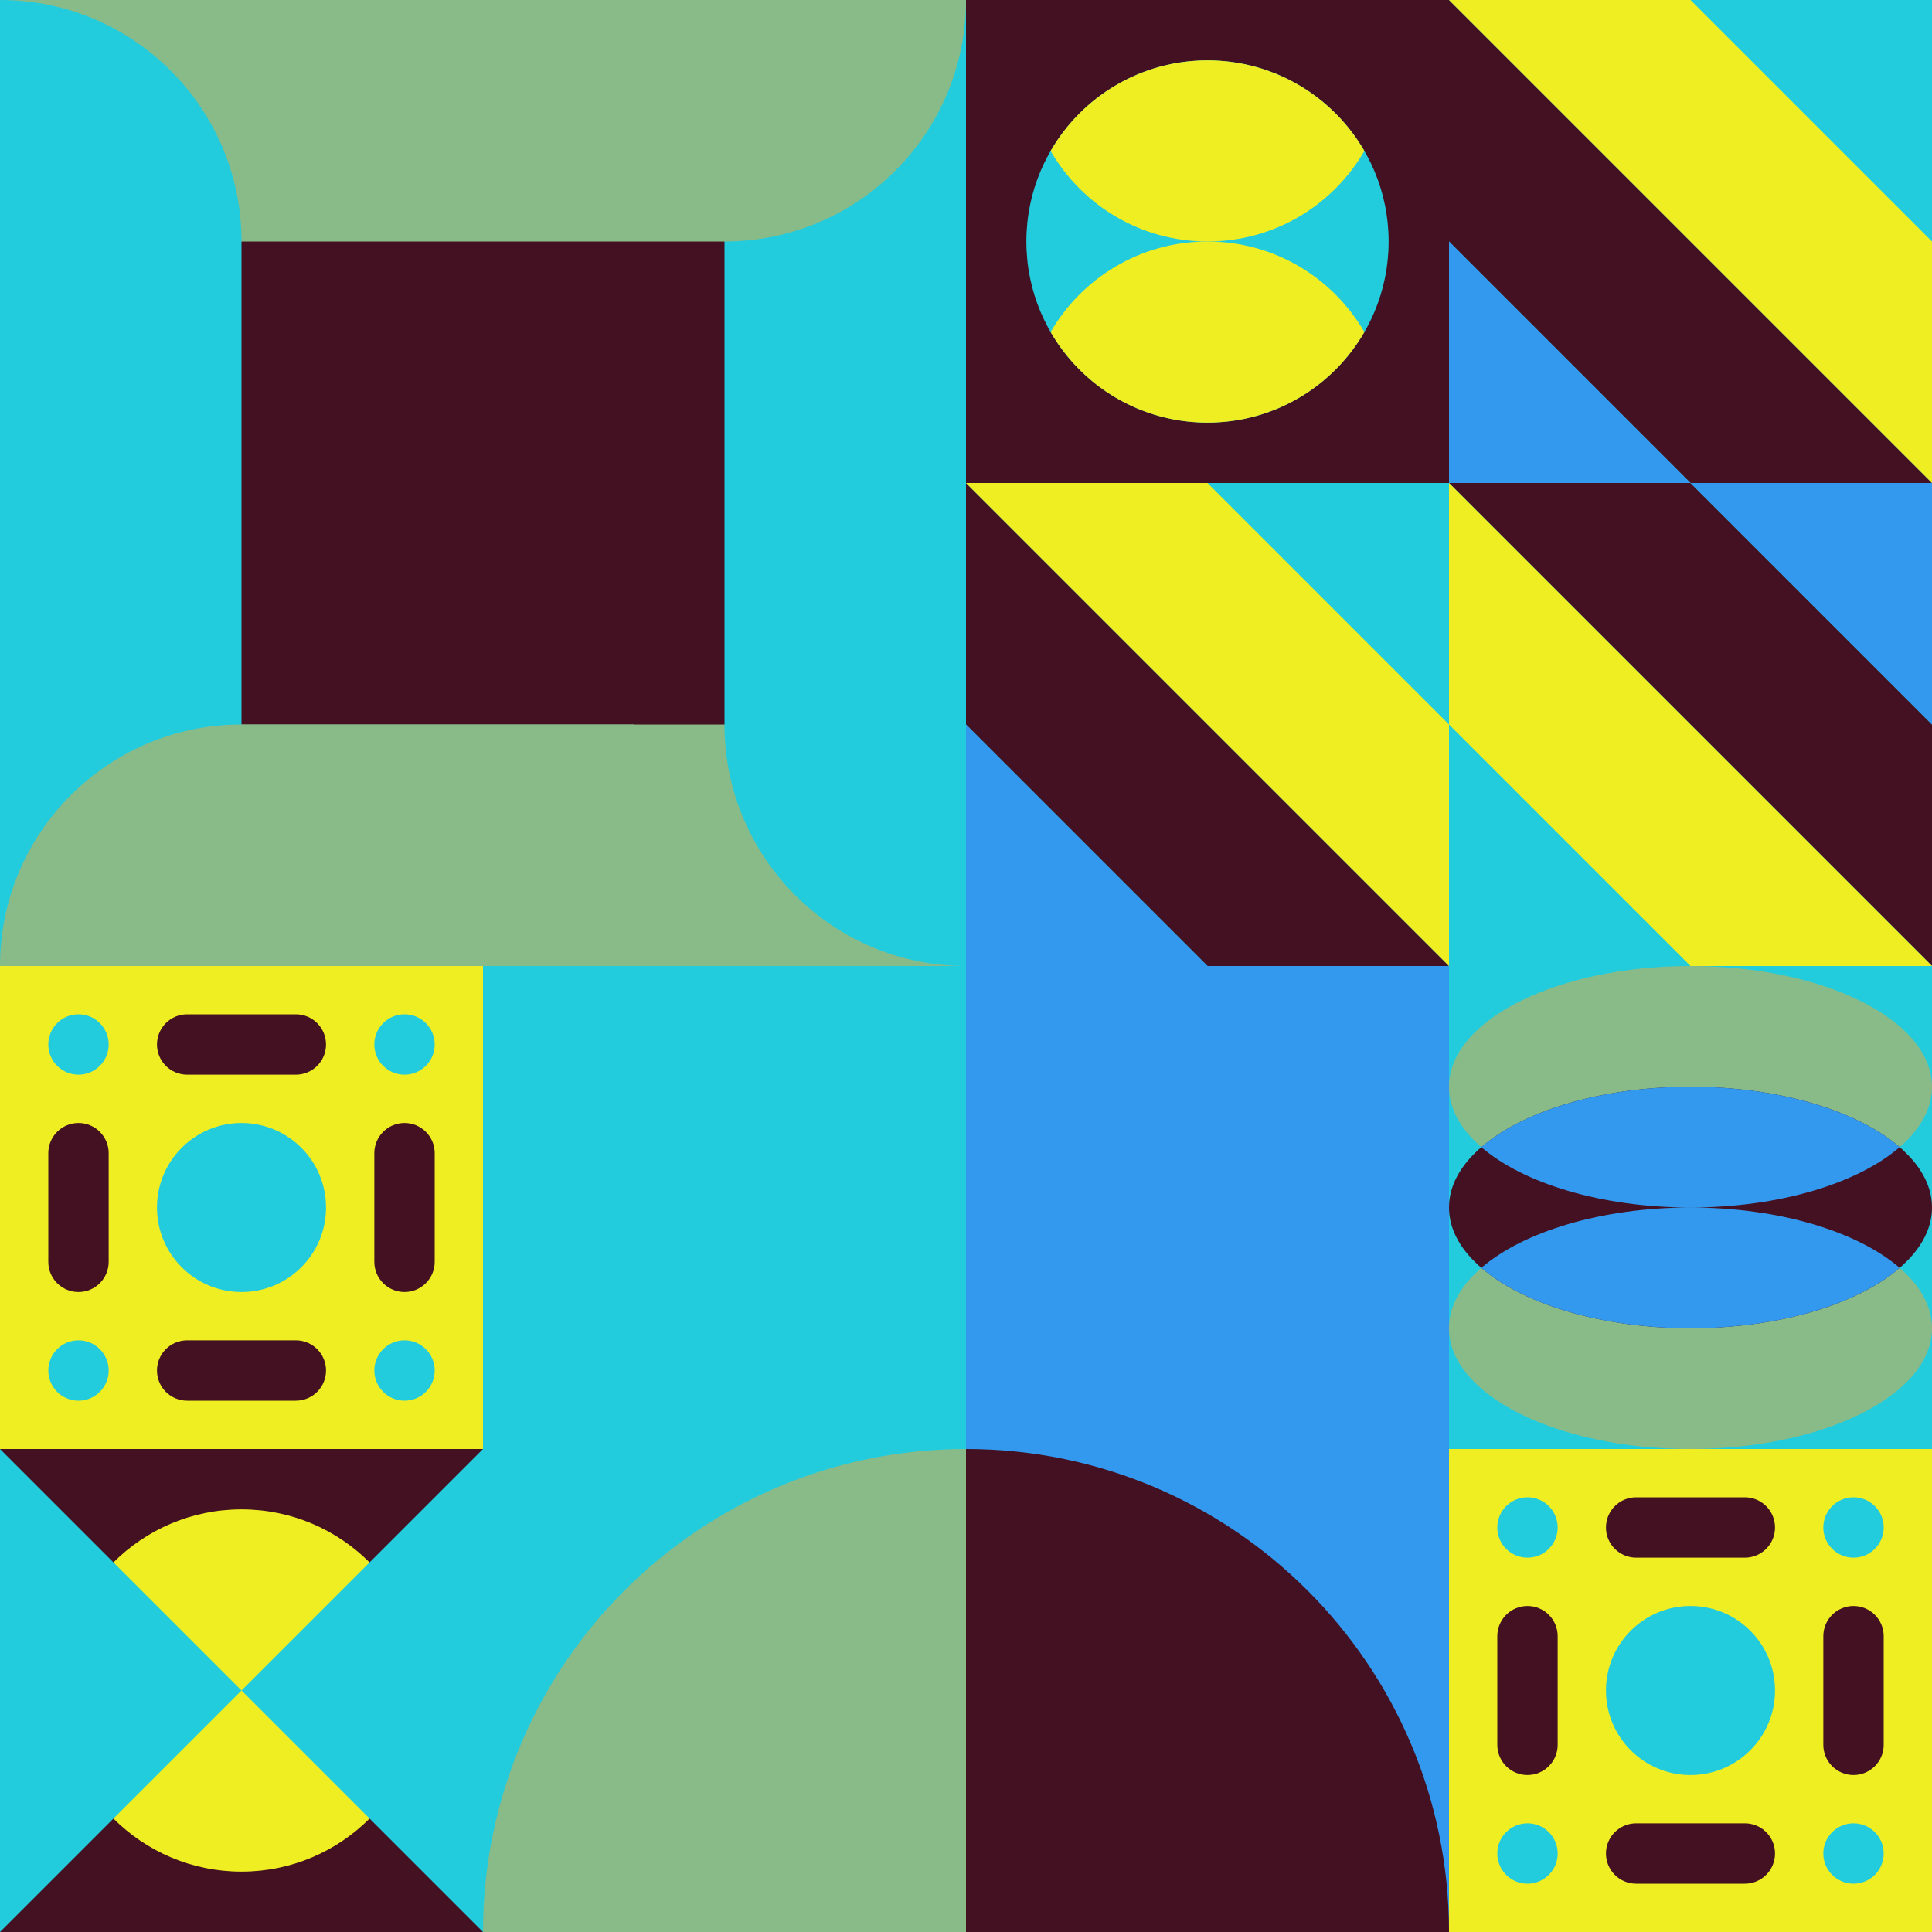
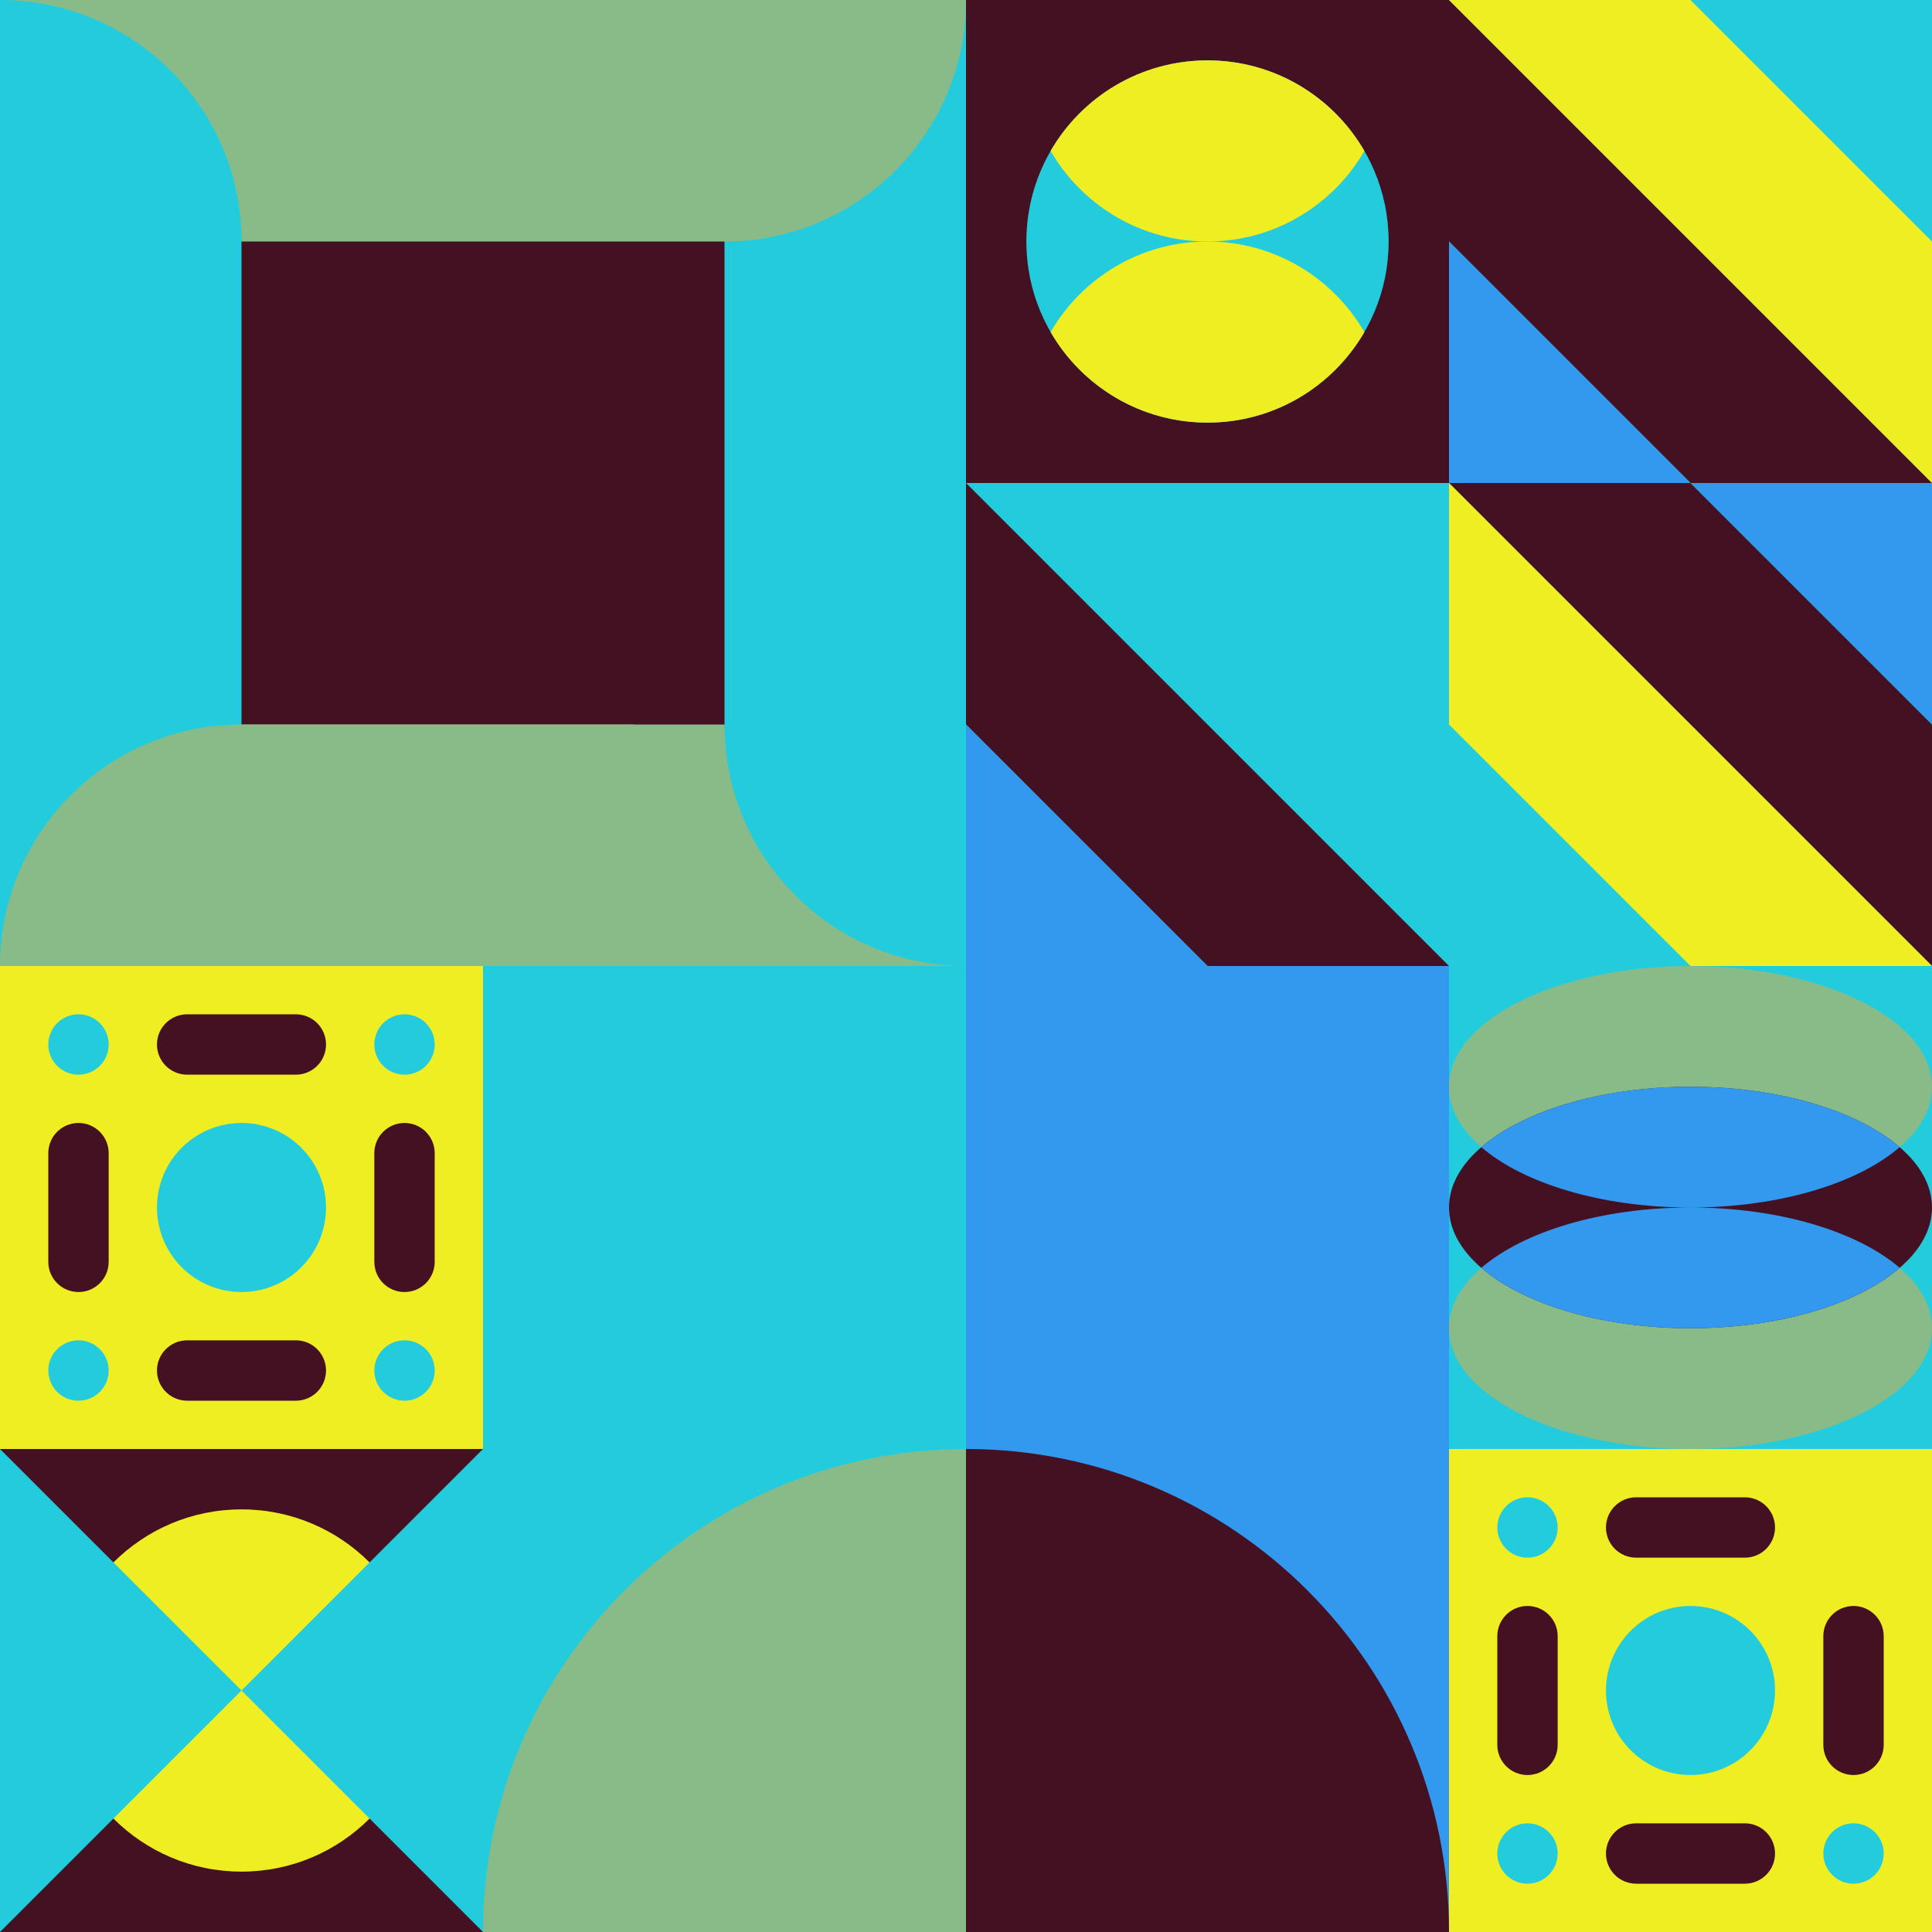
<svg xmlns="http://www.w3.org/2000/svg" id="geo" width="1280" height="1280" viewBox="0 0 1280 1280" fill="none" style="width:640px;height:640px">
  <g class="svg-image">
    <g class="block-0" transform="translate(0,0), scale(2), rotate(0, 160, 160)" height="640" width="640" clip-path="url(#trim)">
      <rect width="320" height="320" fill="#441122" />
      <path d="M320 320H0V320C0 275.817 35.817 240 80 240H320V320Z" fill="#88bb88" />
      <path d="M320 0V320V320C275.817 320 240 284.183 240 240V0H320Z" fill="#22ccdd" />
      <path d="M0 0L320 0V0C320 44.183 284.183 80 240 80L0 80V0Z" fill="#88bb88" />
      <path d="M0 320V0V0C44.183 0 80 35.817 80 80V320H0Z" fill="#22ccdd" />
      <path d="M210 320H0V320C0 275.817 35.817 240 80 240H210V320Z" fill="#88bb88" />
    </g>
    <g class="block-1" transform="translate(640,0), scale(1), rotate(0, 160, 160)" height="320" width="320" clip-path="url(#trim)">
      <rect width="320" height="320" fill="#441122" />
      <circle cx="160" cy="160" r="120" fill="#22ccdd" />
      <path fill-rule="evenodd" clip-rule="evenodd" d="M56.054 220C76.802 184.132 115.583 160 160 160C204.417 160 243.198 184.132 263.946 220C243.198 255.868 204.417 280 160 280C115.583 280 76.802 255.868 56.054 220Z" fill="#eeee22" />
      <path fill-rule="evenodd" clip-rule="evenodd" d="M56.054 100C76.802 64.132 115.583 40 160 40C204.417 40 243.198 64.132 263.946 100C243.198 135.868 204.417 160 160 160C115.583 160 76.802 135.868 56.054 100Z" fill="#eeee22" />
    </g>
    <g class="block-2" transform="translate(960,0), scale(1), rotate(180, 160, 160)" height="320" width="320" clip-path="url(#trim)">
      <rect width="320" height="320" fill="#eeee22" />
      <rect width="320" height="320" fill="#22ccdd" />
      <path d="M160 0H0L320 320V160L160 0Z" fill="#441122" />
      <path d="M0 0V160L160 320H320L0 0Z" fill="#eeee22" />
      <path d="M320 160V0H160L320 160Z" fill="#3399ee" />
    </g>
    <g class="block-3" transform="translate(640,320), scale(1), rotate(180, 160, 160)" height="320" width="320" clip-path="url(#trim)">
      <rect width="320" height="320" fill="#eeee22" />
      <rect width="320" height="320" fill="#22ccdd" />
      <path d="M160 0H0L320 320V160L160 0Z" fill="#441122" />
-       <path d="M0 0V160L160 320H320L0 0Z" fill="#eeee22" />
      <path d="M320 160V0H160L320 160Z" fill="#3399ee" />
    </g>
    <g class="block-4" transform="translate(960,320), scale(1), rotate(0, 160, 160)" height="320" width="320" clip-path="url(#trim)">
      <rect width="320" height="320" fill="#eeee22" />
      <rect width="320" height="320" fill="#22ccdd" />
      <path d="M160 0H0L320 320V160L160 0Z" fill="#441122" />
      <path d="M0 0V160L160 320H320L0 0Z" fill="#eeee22" />
      <path d="M320 160V0H160L320 160Z" fill="#3399ee" />
    </g>
    <g class="block-5" transform="translate(0,640), scale(1), rotate(0, 160, 160)" height="320" width="320" clip-path="url(#trim)">
      <rect width="320" height="320" fill="#eeee22" />
      <circle cx="268" cy="52" r="20" fill="#22ccdd" />
      <circle cx="52" cy="52" r="20" fill="#22ccdd" />
      <circle cx="268" cy="268" r="20" fill="#22ccdd" />
      <circle cx="52" cy="268" r="20" fill="#22ccdd" />
      <circle cx="160" cy="160" r="56" fill="#22ccdd" />
      <path d="M248 124c0-11.046 8.954-20 20-20s20 8.954 20 20v72c0 11.046-8.954 20-20 20s-20-8.954-20-20v-72ZM32 124c0-11.046 8.954-20 20-20s20 8.954 20 20v72c0 11.046-8.954 20-20 20s-20-8.954-20-20v-72ZM124 72c-11.046 0-20-8.954-20-20s8.954-20 20-20h72c11.046 0 20 8.954 20 20s-8.954 20-20 20h-72ZM124 288c-11.046 0-20-8.954-20-20s8.954-20 20-20h72c11.046 0 20 8.954 20 20s-8.954 20-20 20h-72Z" fill="#441122" />
    </g>
    <g class="block-6" transform="translate(320,640), scale(2), rotate(0, 160, 160)" height="640" width="640" clip-path="url(#trim)">
      <rect width="320" height="320" fill="#441122" />
      <rect y="320" width="320" height="320" transform="rotate(-90 0 320)" fill="#3399ee" />
      <path d="M160 320V160C248.366 160 320 231.634 320 320H160Z" fill="#441122" />
      <rect y="320" width="320" height="160" transform="rotate(-90 0 320)" fill="#22ccdd" />
      <path d="M160 320V160C71.634 160 0 231.634 0 320H160Z" fill="#88bb88" />
    </g>
    <g class="block-7" transform="translate(960,640), scale(1), rotate(0, 160, 160)" height="320" width="320" clip-path="url(#trim)">
      <style>@keyframes geo-30-a0_t{0%,13.636%{transform:translate(160px,240px);animation-timing-function:ease-in-out}50%,63.636%{transform:translate(160px,320px);animation-timing-function:ease-in-out}to{transform:translate(160px,240px)}}@keyframes geo-30-a1_t{0%,13.636%{transform:translate(160px,80px);animation-timing-function:ease-in-out}50%,63.636%{transform:translate(160px,0);animation-timing-function:ease-in-out}to{transform:translate(160px,80px)}}@keyframes geo-30-a2_t{0%{transform:translate(0,0);animation-timing-function:ease-in-out}50%,to{transform:translate(0,0)}}@keyframes geo-30-a2_o{0%,13.636%{opacity:1;animation-timing-function:ease-in-out}50%,63.636%{opacity:0;animation-timing-function:ease-in-out}to{opacity:1}}@keyframes geo-30-a2_d{0%,to{d:path('M298.6,120C270.9,143.9,219.2,160,160,160C100.8,160,49.1,143.9,21.4,120C49.1,96.1,100.8,80,160,80C219.2,80,270.9,96.1,298.6,120ZM298.6,200C270.9,176.1,219.2,160,160,160C100.8,160,49.1,176.1,21.4,200C49.1,223.9,100.8,240,160,240C219.2,240,270.9,223.9,298.6,200Z')}13.636%{d:path('M298.6,120C270.9,143.9,219.2,160,160,160C100.8,160,49.1,143.9,21.4,120C49.1,96.1,100.8,80,160,80C219.2,80,270.9,96.1,298.6,120ZM298.6,200C270.9,176.1,219.2,160,160,160C100.8,160,49.1,176.1,21.4,200C49.1,223.9,100.8,240,160,240C219.2,240,270.9,223.9,298.6,200Z');animation-timing-function:ease-in-out}50%,63.636%{d:path('M298.6,40C270.9,63.9,219.2,80,160,80C100.8,80,49.1,63.9,21.4,40C49.1,16.1,100.8,0,160,0C219.2,0,270.9,16.1,298.6,40ZM298.6,280C270.9,256.1,219.2,240,160,240C100.8,240,49.1,256.1,21.4,280C49.1,303.9,100.8,320,160,320C219.2,320,270.9,303.9,298.6,280Z');animation-timing-function:ease-in-out}}</style>
      <rect width="320" height="320" fill="#441122" />
      <rect width="320" height="320" fill="#22ccdd" transform="rotate(-90 160 160)" />
      <ellipse rx="160" ry="80" fill="#88bb88" transform="translate(160 240)" style="animation:2.2s ease-in-out infinite both geo-30-a0_t" />
      <ellipse rx="160" ry="80" fill="#88bb88" transform="translate(160 80)" style="animation:2.2s ease-in-out infinite both geo-30-a1_t" />
      <ellipse cx="160" cy="160" rx="160" ry="80" fill="#441122" />
      <path fill-rule="evenodd" clip-rule="evenodd" d="M298.6 120c-27.7 23.9-79.4 40-138.6 40-59.2 0-110.9-16.1-138.6-40C49.1 96.1 100.8 80 160 80c59.2 0 110.9 16.1 138.6 40Zm0 80c-27.7-23.9-79.4-40-138.6-40-59.2 0-110.9 16.1-138.6 40 27.7 23.9 79.4 40 138.6 40 59.2 0 110.9-16.1 138.6-40Z" fill="#3399ee" style="animation:2.2s ease-in-out infinite both geo-30-a2_t,2.2s ease-in-out infinite both geo-30-a2_o,2.2s ease-in-out infinite both geo-30-a2_d" />
    </g>
    <g class="block-8" transform="translate(0,960), scale(1), rotate(90, 160, 160)" height="320" width="320" clip-path="url(#trim)">
      <style>@keyframes geo-56a0_t{0%,9.091%{transform:translate(160px,160px) scale(1,1);animation-timing-function:cubic-bezier(.4,0,.6,1)}50%,63.636%{transform:translate(160px,160px) scale(.8,.8);animation-timing-function:cubic-bezier(.4,0,.6,1)}to{transform:translate(160px,160px) scale(1,1)}}@keyframes geo-56a1_t{0%,9.091%,to{transform:translate(0,0);animation-timing-function:cubic-bezier(.4,0,.6,1)}50%,63.636%{transform:translate(0,96px);animation-timing-function:cubic-bezier(.4,0,.6,1)}}@keyframes geo-56a2_t{0%,9.091%,to{transform:translate(160px,80px) scaleY(-1) translate(-160px,-240px);animation-timing-function:cubic-bezier(.4,0,.6,1)}50%,63.636%{transform:translate(160px,-16px) scaleY(-1) translate(-160px,-240px);animation-timing-function:cubic-bezier(.4,0,.6,1)}}</style>
      <rect width="320" height="320" fill="#441122" />
      <circle fill="#eeee22" transform="translate(160 160)" style="animation:2.2s ease-in-out infinite both geo-56a0_t" r="120" />
      <path d="M160 160 0 320h320L160 160Z" fill="#22ccdd" style="animation:2.2s ease-in-out infinite both geo-56a1_t" />
      <path d="M160 160 0 320h320L160 160Z" fill="#22ccdd" transform="matrix(1 0 0 -1 0 320)" style="animation:2.2s ease-in-out infinite both geo-56a2_t" />
    </g>
    <g class="block-9" transform="translate(960,960), scale(1), rotate(0, 160, 160)" height="320" width="320" clip-path="url(#trim)">
      <rect width="320" height="320" fill="#eeee22" />
-       <circle cx="268" cy="52" r="20" fill="#22ccdd" />
      <circle cx="52" cy="52" r="20" fill="#22ccdd" />
      <circle cx="268" cy="268" r="20" fill="#22ccdd" />
      <circle cx="52" cy="268" r="20" fill="#22ccdd" />
      <circle cx="160" cy="160" r="56" fill="#22ccdd" />
      <path d="M248 124c0-11.046 8.954-20 20-20s20 8.954 20 20v72c0 11.046-8.954 20-20 20s-20-8.954-20-20v-72ZM32 124c0-11.046 8.954-20 20-20s20 8.954 20 20v72c0 11.046-8.954 20-20 20s-20-8.954-20-20v-72ZM124 72c-11.046 0-20-8.954-20-20s8.954-20 20-20h72c11.046 0 20 8.954 20 20s-8.954 20-20 20h-72ZM124 288c-11.046 0-20-8.954-20-20s8.954-20 20-20h72c11.046 0 20 8.954 20 20s-8.954 20-20 20h-72Z" fill="#441122" />
    </g>
  </g>
  <clipPath id="trim">
    <rect width="320" height="320" fill="white" />
  </clipPath>
  <filter id="noiseFilter">
    <feTurbulence baseFrequency="0.5" result="noise" />
    <feColorMatrix type="saturate" values="0.10" />
    <feBlend in="SourceGraphic" in2="noise" mode="multiply" />
  </filter>
  <rect transform="translate(0,0)" height="1280" width="1280" filter="url(#noiseFilter)" opacity="0.4" />
</svg>